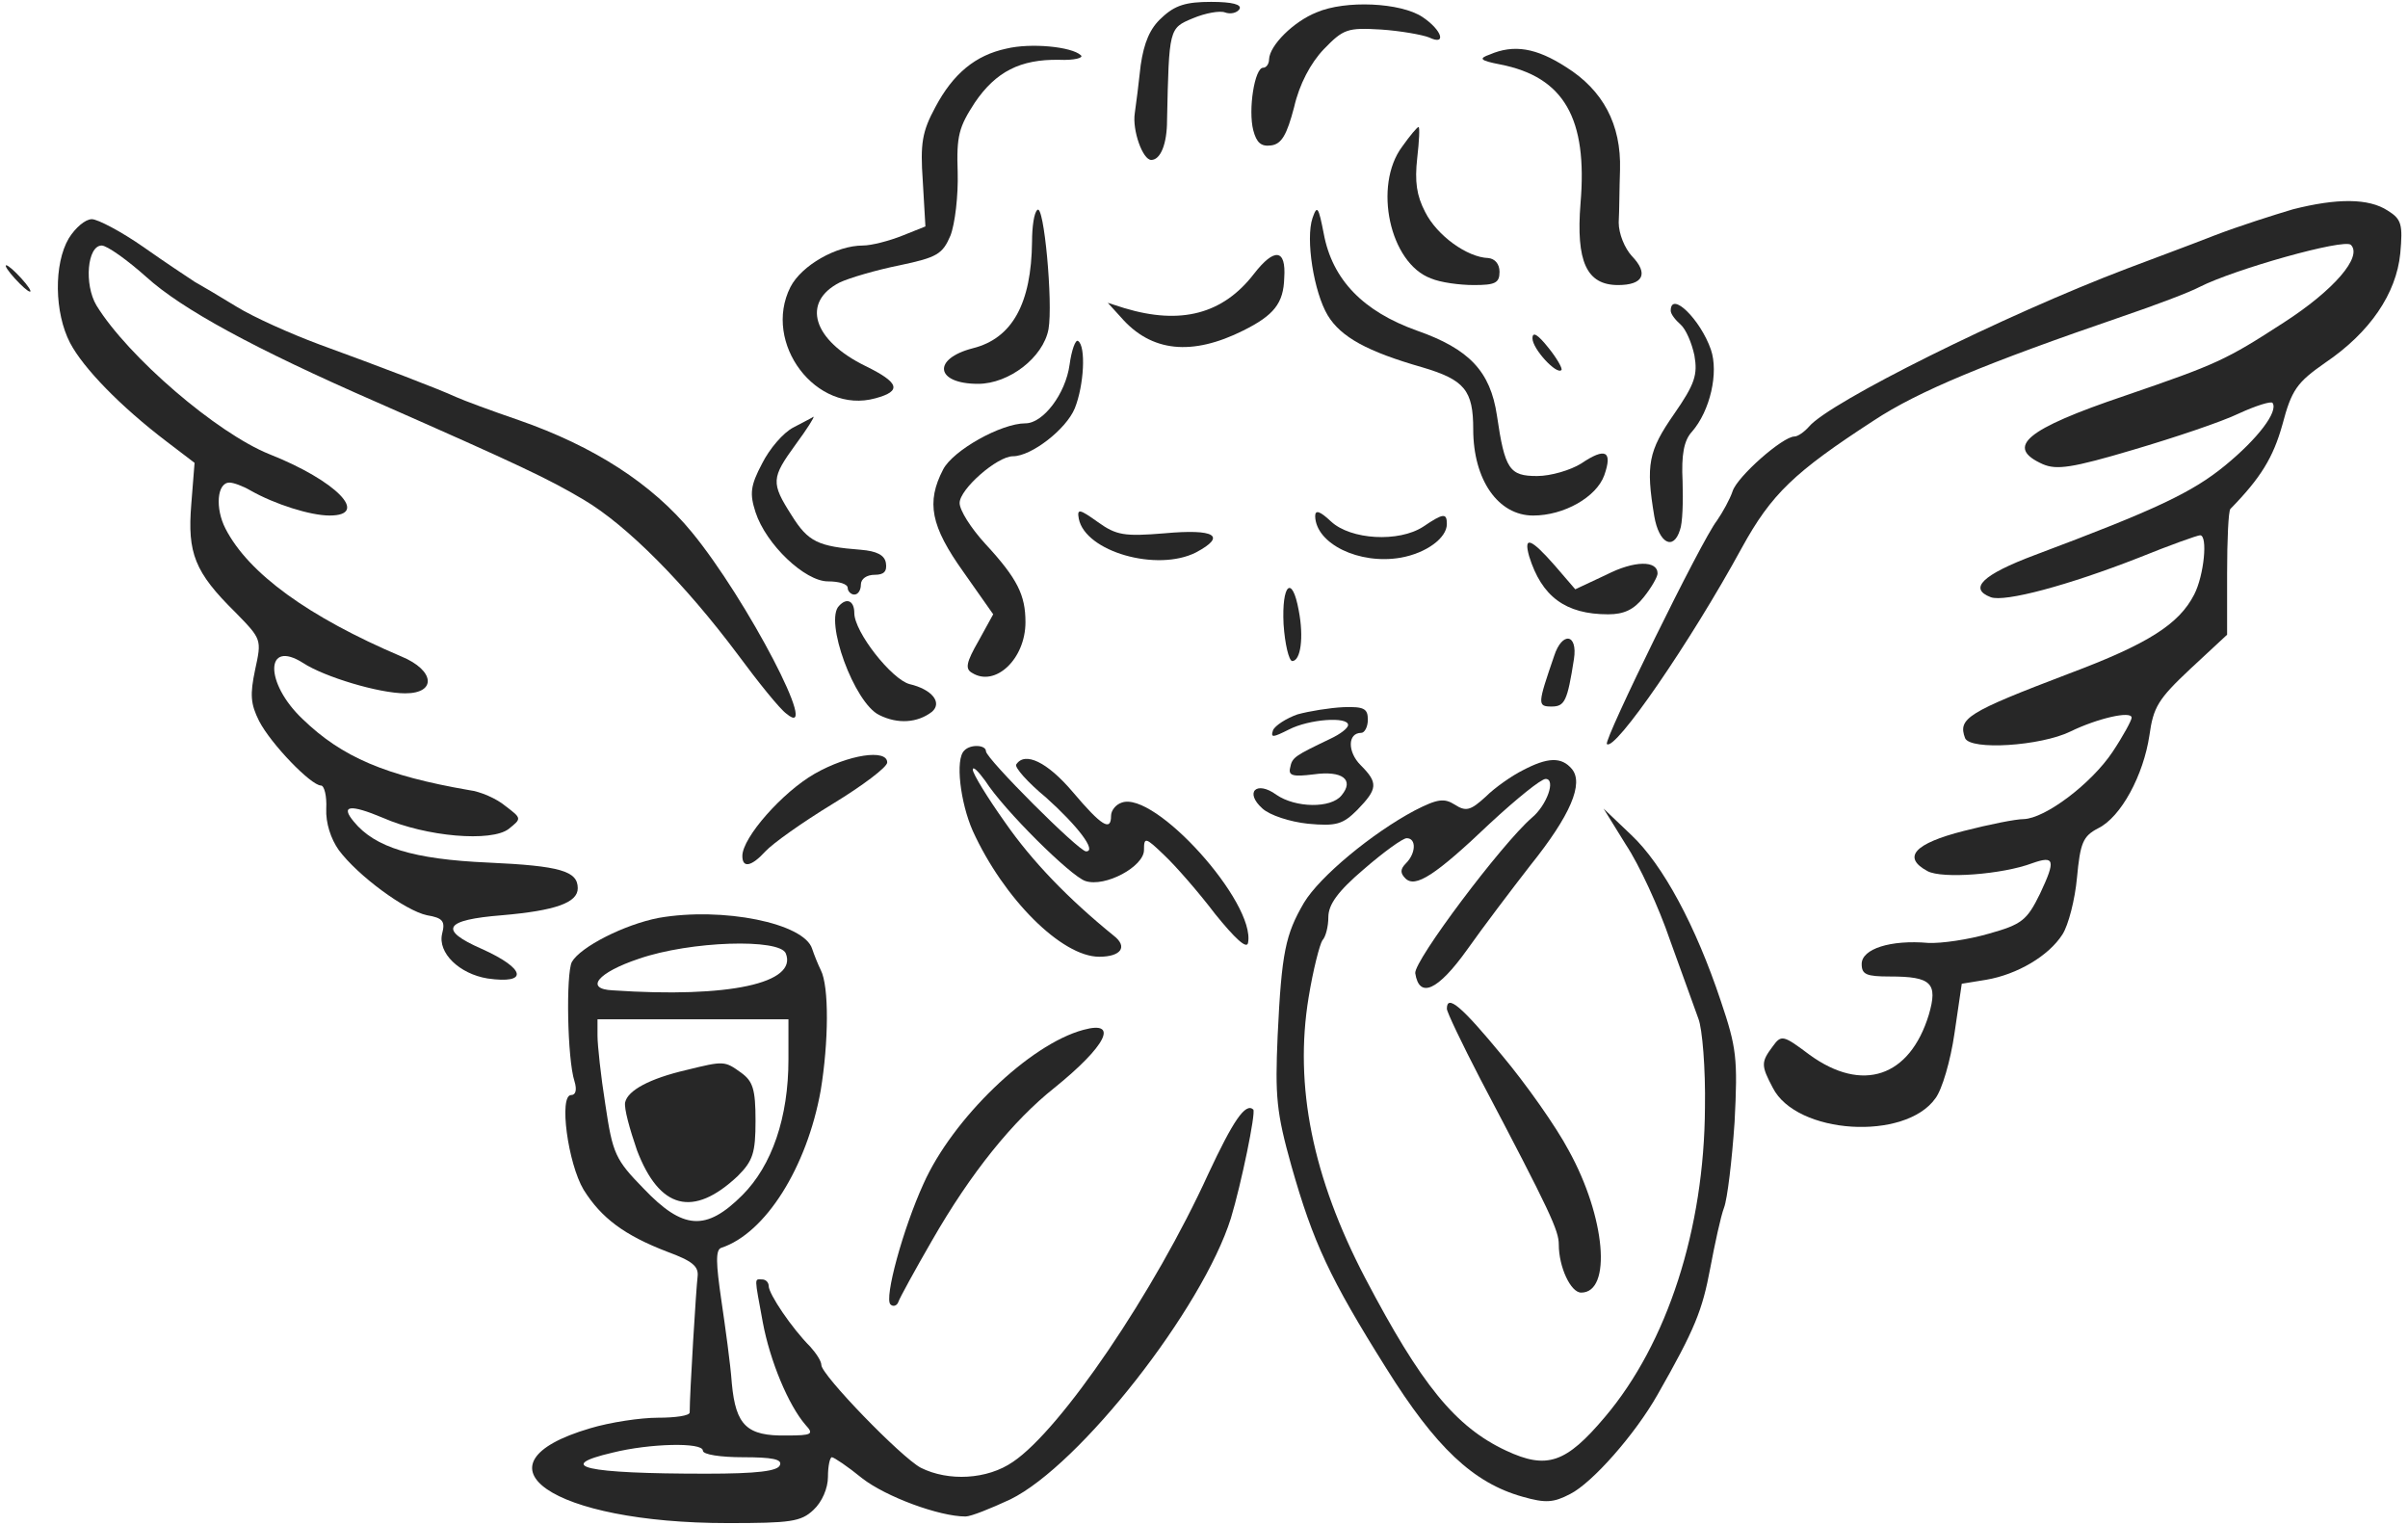
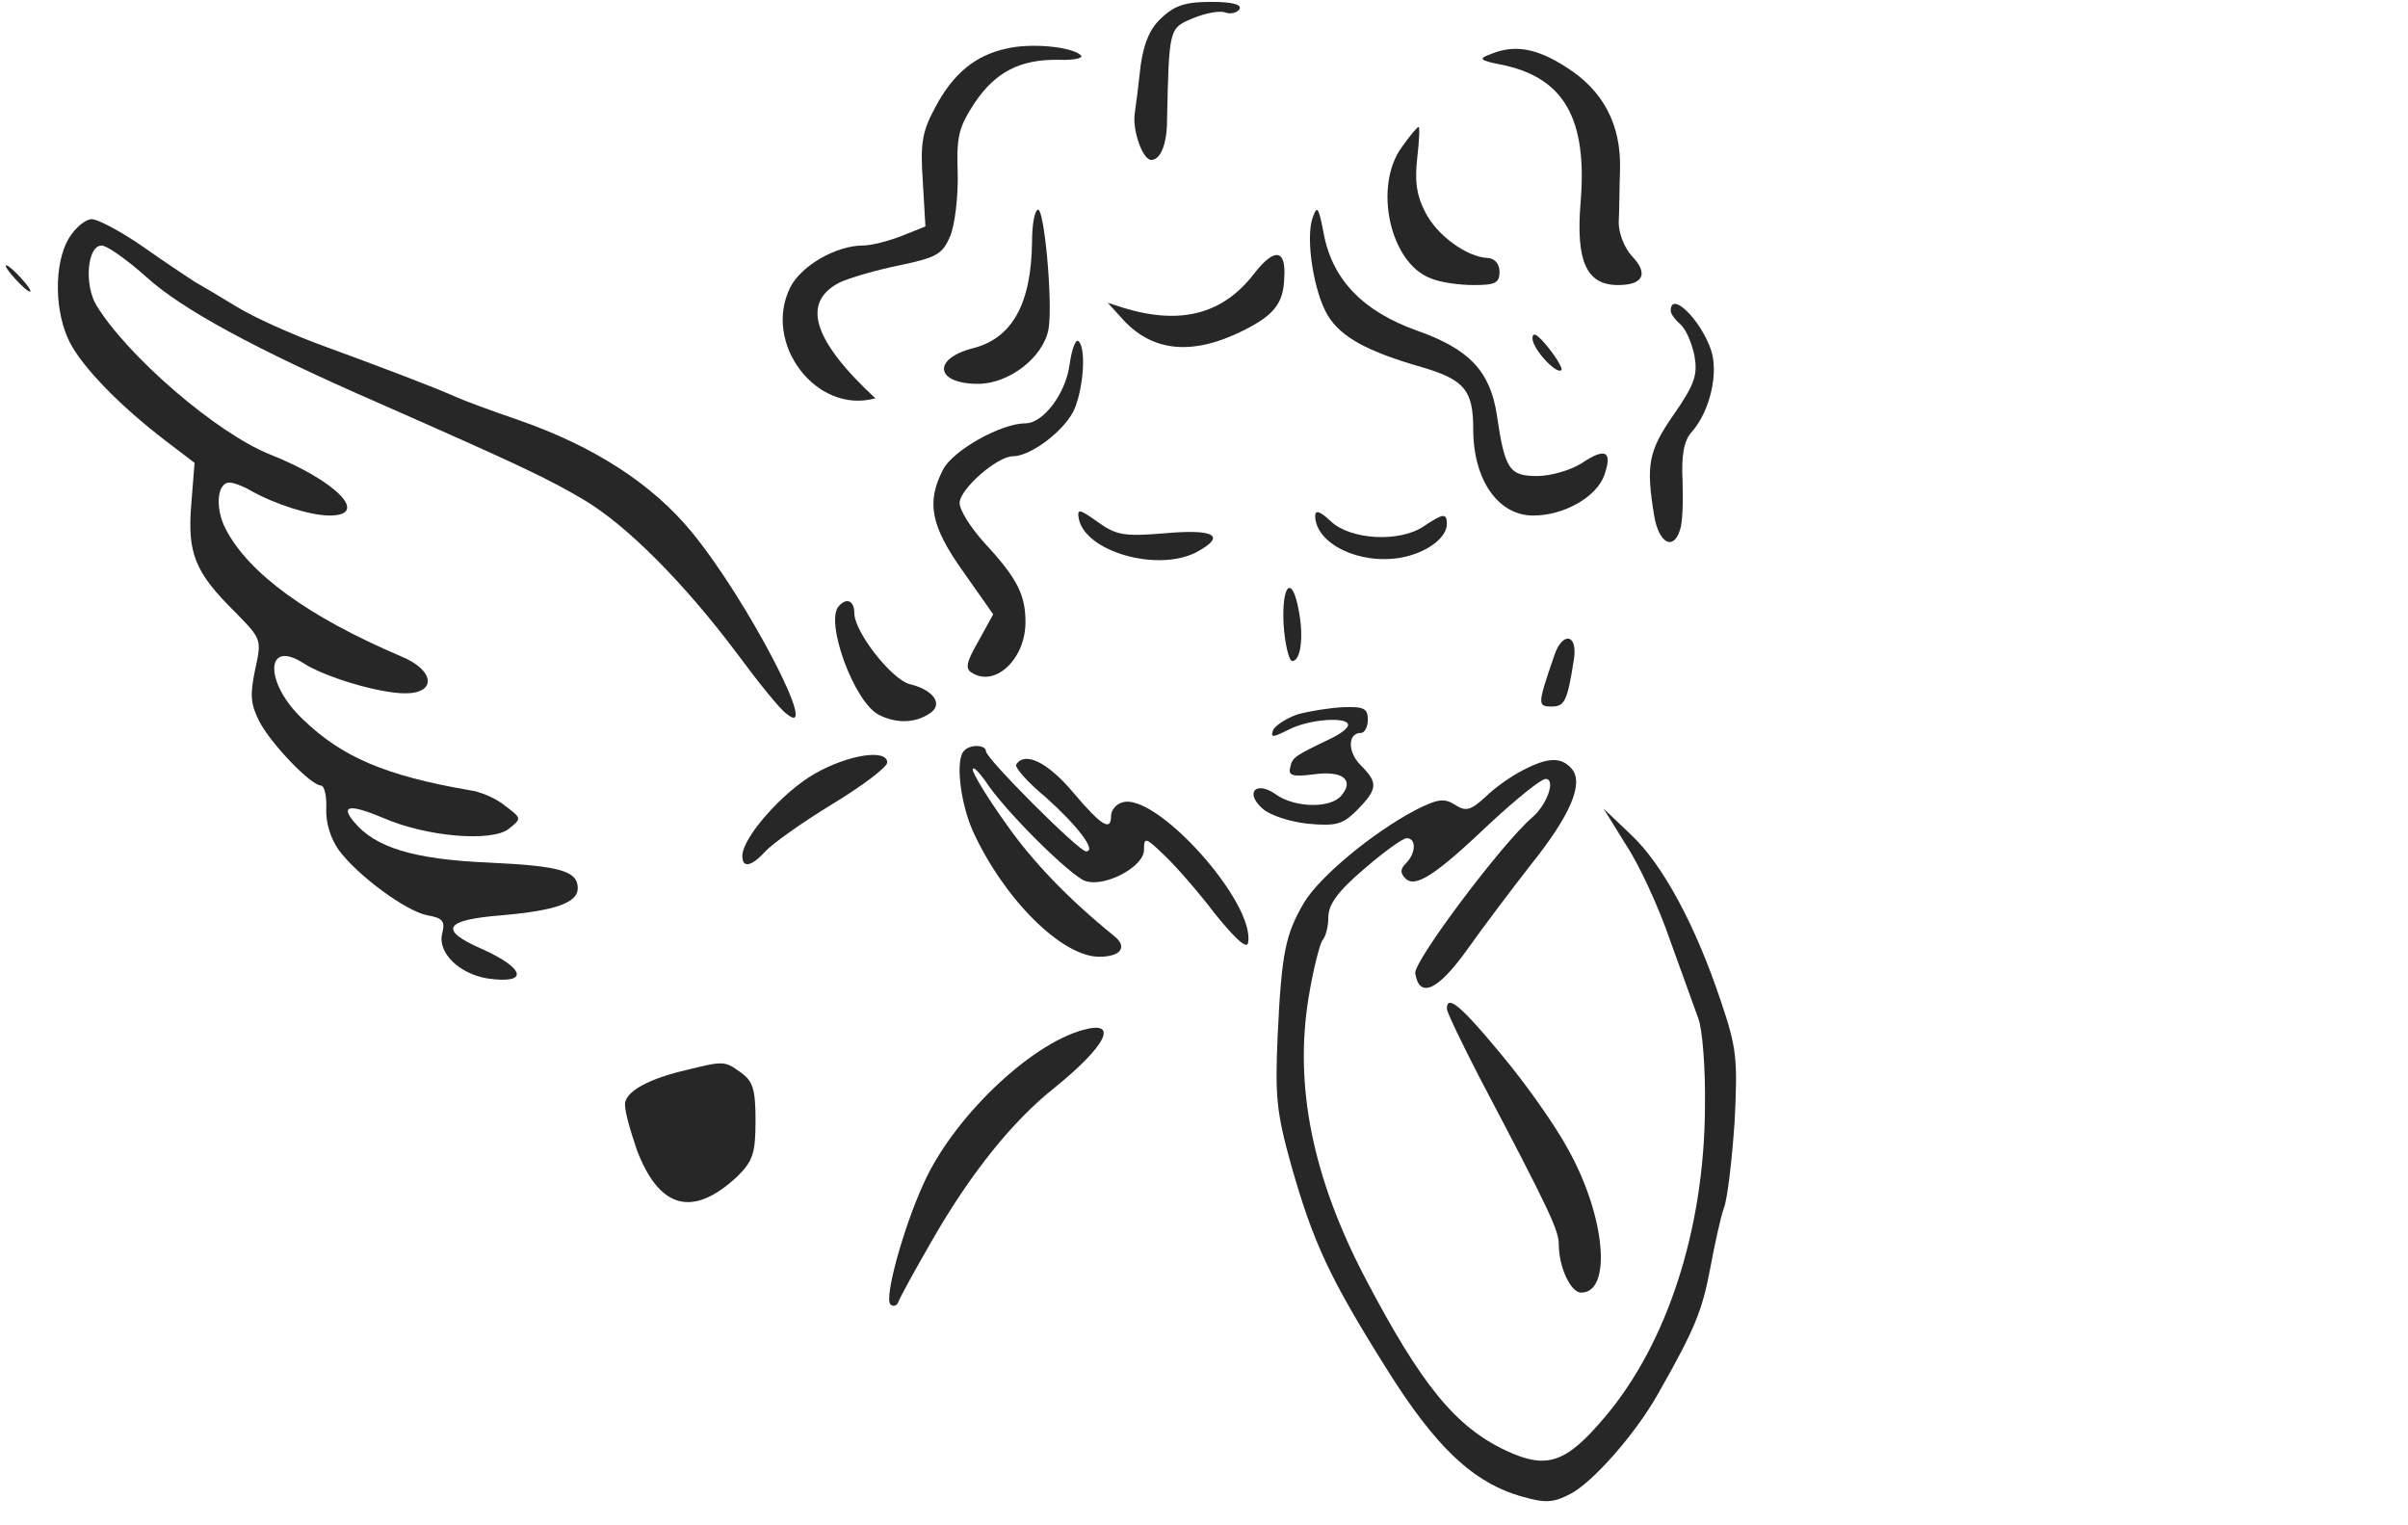
<svg xmlns="http://www.w3.org/2000/svg" width="210" height="133" viewBox="0 0 210 133" fill="none">
  <path d="M101.318 1.543C100.284 2.461 99.767 3.724 99.48 5.677C99.308 7.227 99.079 9.122 98.964 9.868C98.734 11.361 99.653 13.945 100.399 13.945C101.203 13.945 101.777 12.567 101.777 10.5C101.949 2.461 101.949 2.461 104.017 1.6C105.108 1.141 106.371 0.911 106.83 1.083C107.29 1.255 107.864 1.141 108.093 0.796C108.323 0.394 107.462 0.164 105.624 0.164C103.442 0.164 102.466 0.452 101.318 1.543Z" fill="#272727" />
-   <path d="M114.809 1.082C112.8 1.886 110.733 3.953 110.675 5.159C110.675 5.561 110.445 5.906 110.158 5.906C109.412 5.906 108.838 9.58 109.297 11.361C109.584 12.451 109.986 12.796 110.847 12.681C111.766 12.566 112.225 11.762 112.857 9.351C113.316 7.341 114.293 5.504 115.441 4.298C117.164 2.518 117.508 2.403 120.437 2.575C122.159 2.69 124.054 3.035 124.628 3.264C126.179 4.011 125.777 2.633 124.054 1.484C122.159 0.221 117.336 -0.009 114.809 1.082Z" fill="#272727" />
-   <path d="M87.768 4.239C85.069 4.814 83.117 6.421 81.567 9.35C80.418 11.474 80.246 12.508 80.475 15.781L80.705 19.743L78.695 20.547C77.547 21.006 75.997 21.408 75.25 21.408C72.953 21.408 69.91 23.131 68.934 25.026C66.465 29.906 71.173 36.165 76.341 34.73C78.695 34.098 78.408 33.352 75.48 31.916C70.886 29.677 69.853 26.346 73.24 24.624C74.102 24.222 76.456 23.533 78.466 23.131C81.739 22.442 82.198 22.154 82.887 20.547C83.289 19.513 83.576 17.044 83.519 15.034C83.404 11.819 83.634 11.072 85.012 8.948C86.849 6.249 88.974 5.158 92.362 5.215C93.682 5.273 94.543 5.043 94.256 4.814C93.453 4.067 89.892 3.723 87.768 4.239Z" fill="#272727" />
+   <path d="M87.768 4.239C85.069 4.814 83.117 6.421 81.567 9.35C80.418 11.474 80.246 12.508 80.475 15.781L80.705 19.743L78.695 20.547C77.547 21.006 75.997 21.408 75.25 21.408C72.953 21.408 69.91 23.131 68.934 25.026C66.465 29.906 71.173 36.165 76.341 34.73C70.886 29.677 69.853 26.346 73.24 24.624C74.102 24.222 76.456 23.533 78.466 23.131C81.739 22.442 82.198 22.154 82.887 20.547C83.289 19.513 83.576 17.044 83.519 15.034C83.404 11.819 83.634 11.072 85.012 8.948C86.849 6.249 88.974 5.158 92.362 5.215C93.682 5.273 94.543 5.043 94.256 4.814C93.453 4.067 89.892 3.723 87.768 4.239Z" fill="#272727" />
  <path d="M129.912 4.757C128.936 5.102 129.051 5.274 130.831 5.619C136.4 6.71 138.467 10.327 137.836 17.734C137.434 22.787 138.353 24.855 141.109 24.855C143.291 24.855 143.808 23.878 142.315 22.328C141.683 21.639 141.166 20.376 141.166 19.4C141.224 18.423 141.224 16.356 141.281 14.806C141.396 10.844 139.788 7.858 136.573 5.848C133.989 4.183 132.036 3.839 129.912 4.757Z" fill="#272727" />
  <path d="M122.275 12.796C119.749 16.184 121.184 22.96 124.802 24.28C125.606 24.625 127.271 24.855 128.534 24.855C130.372 24.855 130.773 24.682 130.773 23.706C130.773 23.017 130.372 22.558 129.797 22.5C127.96 22.443 125.319 20.548 124.285 18.481C123.538 17.045 123.366 15.839 123.596 13.772C123.768 12.279 123.826 11.074 123.711 11.074C123.596 11.074 122.964 11.82 122.275 12.796Z" fill="#272727" />
-   <path d="M199.966 18.25C198.416 18.71 195.315 19.686 193.076 20.547C190.894 21.409 187.448 22.672 185.496 23.418C174.759 27.495 159.542 35.075 157.762 37.199C157.36 37.658 156.786 38.06 156.499 38.06C155.465 38.06 151.503 41.563 151.101 42.826C150.872 43.515 150.24 44.664 149.723 45.41C148.403 47.075 139.847 64.531 140.134 64.876C140.823 65.565 147.426 55.976 151.905 47.764C154.489 43.056 156.499 41.161 163.389 36.682C167.294 34.098 173.323 31.629 185.037 27.61C187.908 26.634 190.951 25.485 191.812 25.026C194.856 23.476 204.445 20.777 205.019 21.351C206.053 22.385 203.526 25.313 199.162 28.127C194.109 31.4 193.363 31.744 185.324 34.5C176.653 37.429 174.816 38.979 178.146 40.472C179.352 40.989 180.673 40.817 186.07 39.209C189.573 38.175 193.707 36.797 195.258 36.051C196.751 35.362 198.071 34.96 198.186 35.132C198.703 35.879 196.923 38.233 194.052 40.587C191.181 42.941 188.023 44.434 177.457 48.396C172.864 50.119 171.658 51.325 173.61 52.071C174.816 52.53 180.386 51.037 186.53 48.626C189.228 47.535 191.64 46.673 191.87 46.673C192.559 46.673 192.214 50.176 191.353 51.841C190.032 54.425 187.334 56.148 180.443 58.732C171.543 62.12 170.739 62.636 171.371 64.359C171.83 65.45 177.974 65.048 180.558 63.785C182.912 62.636 185.898 61.947 185.898 62.579C185.898 62.809 185.152 64.187 184.233 65.565C182.395 68.321 178.376 71.364 176.481 71.422C175.792 71.422 173.495 71.881 171.256 72.455C166.949 73.546 165.858 74.752 168.098 75.958C169.361 76.647 174.644 76.245 177.228 75.269C179.18 74.58 179.295 74.982 177.917 77.91C176.768 80.264 176.309 80.609 173.438 81.413C171.658 81.93 169.304 82.274 168.155 82.217C164.882 81.93 162.356 82.734 162.356 84.054C162.356 84.973 162.758 85.145 164.825 85.145C168.442 85.145 169.016 85.719 168.213 88.475C166.547 93.93 162.413 95.309 157.819 91.978C155.523 90.256 155.35 90.198 154.604 91.232C153.57 92.61 153.57 92.897 154.604 94.849C156.671 98.926 166.145 99.5 168.787 95.768C169.361 95.022 170.107 92.495 170.452 90.083L171.084 85.777L173.208 85.432C175.907 84.973 178.663 83.365 179.869 81.47C180.386 80.666 180.96 78.427 181.132 76.532C181.419 73.489 181.649 72.915 182.97 72.226C184.979 71.249 186.932 67.575 187.448 64.129C187.793 61.66 188.195 60.971 191.008 58.33L194.224 55.344V50.004C194.224 47.075 194.339 44.549 194.511 44.377C197.152 41.678 198.243 39.898 199.047 37.027C199.851 33.984 200.311 33.352 202.78 31.629C206.684 28.988 208.981 25.6 209.326 22.098C209.555 19.571 209.44 19.112 208.235 18.365C206.569 17.274 203.813 17.274 199.966 18.25Z" fill="#272727" />
  <path d="M90.463 18.309C90.176 18.538 90.004 19.802 90.004 21.065C89.947 26.462 88.282 29.506 84.836 30.367C81.276 31.286 81.563 33.468 85.296 33.468C87.995 33.468 90.98 31.171 91.44 28.702C91.842 26.405 91.038 17.677 90.463 18.309Z" fill="#272727" />
  <path d="M114.468 18.998C113.836 20.836 114.583 25.487 115.789 27.496C116.937 29.391 119.234 30.654 124.057 32.033C127.732 33.123 128.479 34.042 128.479 37.43C128.479 41.851 130.661 44.952 133.704 44.952C136.403 44.952 139.216 43.344 139.905 41.45C140.652 39.325 140.02 38.98 137.895 40.416C136.977 40.99 135.254 41.507 134.048 41.507C131.637 41.507 131.235 40.933 130.546 36.224C129.971 32.377 128.134 30.425 123.54 28.817C118.889 27.152 116.191 24.396 115.444 20.376C114.985 18.022 114.87 17.85 114.468 18.998Z" fill="#272727" />
  <path d="M6.001 20.777C4.68 23.017 4.737 27.266 6.115 29.907C7.264 32.089 10.479 35.419 14.556 38.52L16.968 40.358L16.681 43.975C16.336 48.224 16.968 49.889 20.528 53.392C22.825 55.746 22.825 55.746 22.25 58.388C21.791 60.569 21.849 61.373 22.595 62.866C23.629 64.876 27.131 68.493 27.993 68.493C28.28 68.493 28.509 69.412 28.452 70.503C28.395 71.766 28.854 73.145 29.543 74.121C31.208 76.36 35.342 79.403 37.237 79.805C38.615 80.035 38.845 80.322 38.558 81.413C38.156 83.078 40.051 84.916 42.52 85.318C46.137 85.835 45.85 84.456 42.003 82.734C38.213 81.069 38.73 80.207 43.783 79.805C48.434 79.403 50.386 78.714 50.386 77.451C50.386 75.958 48.894 75.499 42.577 75.212C36.031 74.925 32.701 73.891 30.864 71.652C29.658 70.216 30.519 70.101 33.39 71.307C37.18 72.972 42.864 73.432 44.357 72.283C45.506 71.365 45.506 71.365 44.07 70.274C43.324 69.642 41.888 69.01 40.912 68.895C33.62 67.632 29.83 66.025 26.385 62.694C23.054 59.536 23.112 55.689 26.442 57.813C28.28 59.019 33.046 60.455 35.342 60.455C38.099 60.455 37.926 58.445 34.998 57.239C26.902 53.794 21.676 50.004 19.667 46.1C18.748 44.32 18.92 42.08 20.011 42.08C20.356 42.08 21.16 42.367 21.849 42.769C23.973 43.975 27.074 44.951 28.739 44.951C32.299 44.951 29.313 41.908 23.514 39.611C18.92 37.774 11.168 31.113 8.412 26.634C7.321 24.797 7.608 21.409 8.872 21.409C9.331 21.409 11.111 22.672 12.776 24.165C15.819 26.921 22.078 30.366 32.873 35.075C45.391 40.587 47.803 41.736 50.903 43.573C54.693 45.812 59.746 50.923 64.34 57.067C66.12 59.478 68.015 61.833 68.589 62.235C71.689 64.819 65.144 52.244 60.32 46.387C56.875 42.195 51.822 38.922 45.219 36.625C42.864 35.821 40.395 34.903 39.764 34.615C38.271 33.926 33.333 32.032 27.82 30.022C25.351 29.103 22.136 27.668 20.643 26.749C19.15 25.83 17.485 24.854 16.968 24.567C16.451 24.222 14.441 22.902 12.489 21.524C10.594 20.203 8.527 19.112 8.01 19.112C7.436 19.112 6.575 19.858 6.001 20.777Z" fill="#272727" />
  <path d="M109.357 23.877C106.658 27.38 102.983 28.356 98.045 26.863L96.609 26.404L97.758 27.667C100.399 30.71 103.959 31.055 108.438 28.815C111.079 27.495 111.941 26.461 111.998 24.222C112.17 21.695 111.137 21.58 109.357 23.877Z" fill="#272727" />
  <path d="M1.291 24.279C1.865 24.911 2.439 25.428 2.612 25.428C2.784 25.428 2.439 24.911 1.865 24.279C1.291 23.648 0.717 23.131 0.544 23.131C0.372 23.131 0.717 23.648 1.291 24.279Z" fill="#272727" />
  <path d="M145.703 27.094C145.703 27.381 146.105 27.898 146.565 28.299C147.024 28.701 147.541 29.907 147.77 30.998C148.058 32.663 147.828 33.467 145.99 36.109C143.751 39.324 143.521 40.53 144.268 45.009C144.67 47.363 145.933 48.052 146.507 46.215C146.737 45.64 146.794 43.745 146.737 41.965C146.622 39.669 146.852 38.405 147.541 37.659C149.149 35.822 149.895 32.491 149.206 30.481C148.287 27.84 145.703 25.314 145.703 27.094Z" fill="#272727" />
  <path d="M133.646 29.505C133.646 30.424 135.771 32.721 136.173 32.261C136.288 32.146 135.771 31.228 135.025 30.309C134.106 29.16 133.646 28.873 133.646 29.505Z" fill="#272727" />
  <path d="M93.277 31.801C92.932 34.328 90.98 36.912 89.43 36.912C87.305 36.912 83.114 39.266 82.252 40.931C80.759 43.802 81.161 45.869 84.032 49.889L86.616 53.563L85.353 55.86C84.262 57.755 84.147 58.329 84.779 58.674C86.788 59.937 89.43 57.468 89.43 54.252C89.43 51.898 88.741 50.463 85.927 47.419C84.664 46.041 83.688 44.491 83.688 43.859C83.688 42.654 86.961 39.783 88.339 39.783C89.947 39.783 92.99 37.428 93.736 35.591C94.54 33.581 94.713 30.193 94.023 29.734C93.794 29.562 93.449 30.538 93.277 31.801Z" fill="#272727" />
-   <path d="M69.219 37.257C68.301 37.716 67.095 39.152 66.463 40.415C65.43 42.367 65.372 43.056 65.889 44.664C66.808 47.478 70.196 50.693 72.205 50.693C73.181 50.693 73.928 50.923 73.928 51.268C73.928 51.555 74.215 51.842 74.502 51.842C74.847 51.842 75.076 51.44 75.076 50.98C75.076 50.464 75.593 50.119 76.282 50.119C77.086 50.119 77.373 49.832 77.258 49.086C77.144 48.397 76.454 48.052 75.076 47.937C71.344 47.65 70.483 47.248 69.047 44.951C67.21 42.08 67.267 41.678 69.392 38.75C70.368 37.429 71.057 36.338 70.942 36.338C70.885 36.396 70.081 36.798 69.219 37.257Z" fill="#272727" />
  <path d="M94.083 45.239C94.658 48.11 100.916 49.89 104.304 48.167C107.003 46.731 105.969 46.1 101.548 46.502C98.045 46.789 97.356 46.674 95.749 45.526C94.141 44.377 93.911 44.32 94.083 45.239Z" fill="#272727" />
  <path d="M114.695 45.008C114.753 47.42 118.542 49.257 122.16 48.626C124.399 48.224 126.179 46.903 126.179 45.697C126.179 44.721 125.892 44.721 124.112 45.927C121.988 47.305 117.796 47.075 116.073 45.467C115.097 44.549 114.695 44.434 114.695 45.008Z" fill="#272727" />
-   <path d="M133.358 48.511C134.449 52.014 136.516 53.565 140.248 53.565C141.626 53.565 142.488 53.163 143.349 52.072C144.038 51.21 144.555 50.291 144.555 50.004C144.555 48.856 142.545 48.856 140.076 50.119L137.377 51.383L135.597 49.315C133.53 46.961 132.841 46.674 133.358 48.511Z" fill="#272727" />
  <path d="M111.939 54.426C112.054 56.149 112.398 57.584 112.686 57.642C113.432 57.642 113.719 55.575 113.26 53.22C112.686 50.062 111.767 50.923 111.939 54.426Z" fill="#272727" />
  <path d="M73.182 52.818C71.862 54.081 74.503 61.316 76.685 62.349C78.293 63.153 80.015 63.038 81.279 62.062C82.197 61.258 81.279 60.11 79.326 59.651C77.776 59.249 74.503 55.114 74.503 53.449C74.503 52.416 73.871 52.071 73.182 52.818Z" fill="#272727" />
  <path d="M135.54 57.183C134.104 61.375 134.047 61.605 135.31 61.605C136.459 61.605 136.688 61.145 137.263 57.47C137.607 55.231 136.229 55.059 135.54 57.183Z" fill="#272727" />
  <path d="M113.145 62.293C112.169 62.638 111.193 63.269 111.02 63.671C110.791 64.36 111.02 64.303 112.399 63.614C114.179 62.695 117.566 62.465 117.566 63.212C117.566 63.499 116.877 64.016 116.016 64.418C112.915 65.91 112.686 66.025 112.513 66.944C112.341 67.633 112.743 67.748 114.58 67.518C117.05 67.174 118.141 67.978 116.992 69.356C116.073 70.504 112.973 70.447 111.308 69.298C109.585 68.035 108.494 69.069 110.102 70.504C110.733 71.078 112.456 71.653 114.064 71.825C116.533 72.054 117.107 71.882 118.37 70.619C120.15 68.781 120.208 68.265 118.657 66.714C117.509 65.566 117.509 63.901 118.715 63.901C119.002 63.901 119.289 63.384 119.289 62.752C119.289 61.776 118.944 61.604 117.164 61.661C115.959 61.719 114.179 62.006 113.145 62.293Z" fill="#272727" />
  <path d="M84.091 65.45C83.287 66.197 83.746 69.987 84.837 72.456C87.536 78.37 92.589 83.423 95.862 83.423C97.757 83.423 98.388 82.561 97.125 81.585C93.163 78.37 90.005 75.097 87.651 71.709C86.1 69.527 84.837 67.46 84.837 67.115C84.837 66.771 85.296 67.23 85.928 68.092C87.536 70.618 93.393 76.418 94.656 76.82C96.379 77.394 99.766 75.556 99.766 74.121C99.766 72.972 99.881 72.972 101.546 74.58C102.522 75.499 104.532 77.796 105.968 79.691C107.69 81.815 108.724 82.791 108.839 82.217C109.528 78.714 100.685 68.895 97.814 69.987C97.297 70.159 96.895 70.675 96.895 71.135C96.895 72.513 96.091 72.054 93.565 69.068C91.326 66.426 89.373 65.508 88.627 66.656C88.454 66.886 89.603 68.206 91.211 69.527C93.967 71.996 95.689 74.236 94.713 74.236C94.082 74.236 85.985 66.139 85.985 65.508C85.985 64.933 84.607 64.876 84.091 65.45Z" fill="#272727" />
  <path d="M71.056 67.46C68.243 69.067 64.74 73.03 64.74 74.637C64.74 75.728 65.544 75.556 66.75 74.235C67.382 73.546 69.966 71.709 72.607 70.101C75.248 68.493 77.373 66.886 77.373 66.484C77.373 65.278 73.985 65.795 71.056 67.46Z" fill="#272727" />
  <path d="M132.783 67.173C131.864 67.632 130.371 68.665 129.567 69.469C128.247 70.675 127.845 70.79 126.868 70.158C125.95 69.584 125.376 69.642 123.366 70.675C119.691 72.627 115.097 76.417 113.719 78.714C112.111 81.47 111.767 83.021 111.422 90.313C111.193 95.596 111.308 96.974 112.628 101.682C114.523 108.343 115.959 111.444 120.897 119.31C125.203 126.201 128.476 129.301 132.783 130.507C134.792 131.081 135.481 131.024 136.917 130.278C138.869 129.301 142.602 125.052 144.554 121.607C147.827 115.865 148.459 114.257 149.148 110.582C149.549 108.458 150.066 106.046 150.353 105.3C150.64 104.553 151.042 101.223 151.272 97.835C151.559 92.265 151.444 91.347 150.066 87.27C147.884 80.724 145.013 75.384 142.257 72.8L139.845 70.503L141.798 73.661C142.946 75.384 144.669 79.116 145.645 81.987C146.678 84.801 147.769 87.901 148.114 88.82C148.459 89.681 148.746 93.184 148.688 96.572C148.631 107.137 145.415 117.128 139.96 123.559C136.572 127.579 134.907 128.153 131.347 126.488C126.926 124.421 123.94 120.746 119.059 111.444C114.466 102.658 112.858 94.677 114.121 86.983C114.523 84.513 115.097 82.332 115.327 81.987C115.614 81.7 115.844 80.781 115.844 79.977C115.844 78.886 116.648 77.738 118.944 75.786C120.667 74.293 122.332 73.087 122.677 73.087C123.538 73.087 123.481 74.408 122.619 75.269C122.103 75.786 122.103 76.13 122.562 76.59C123.423 77.451 125.146 76.36 129.969 71.766C132.266 69.642 134.391 67.919 134.792 67.919C135.711 67.919 134.907 70.216 133.587 71.307C130.945 73.604 123.308 83.767 123.423 84.858C123.768 87.097 125.376 86.408 127.959 82.791C129.338 80.839 131.864 77.508 133.472 75.441C136.974 71.077 138.123 68.321 137.089 67.058C136.171 65.967 134.965 66.024 132.783 67.173Z" fill="#272727" />
-   <path d="M57.448 80.035C54.462 80.61 50.615 82.562 49.869 83.882C49.352 84.916 49.467 92.323 50.099 94.276C50.328 95.022 50.213 95.481 49.812 95.481C48.721 95.481 49.524 101.453 50.903 103.75C52.453 106.219 54.462 107.712 58.195 109.147C60.377 109.951 60.951 110.411 60.836 111.329C60.721 112.191 60.147 121.435 60.147 123.158C60.147 123.445 58.884 123.617 57.391 123.617C55.841 123.617 53.199 124.019 51.477 124.536C40.739 127.694 48.146 132.805 63.477 132.805C68.933 132.805 69.851 132.69 70.942 131.656C71.689 130.967 72.205 129.761 72.205 128.785C72.205 127.809 72.378 127.063 72.55 127.063C72.722 127.063 73.928 127.867 75.191 128.9C77.258 130.508 81.909 132.23 84.206 132.23C84.666 132.23 86.388 131.541 88.111 130.738C94.197 127.752 104.878 114.086 107.347 106.219C108.265 103.176 109.529 97.032 109.299 96.745C108.61 96.113 107.519 97.778 105.394 102.314C100.686 112.65 92.532 124.651 88.341 127.465C86.101 129.015 82.713 129.187 80.302 127.981C78.579 127.063 71.631 119.885 71.631 119.024C71.631 118.679 71.172 117.99 70.655 117.416C69.047 115.808 67.038 112.822 67.038 112.133C67.038 111.846 66.808 111.559 66.463 111.559C65.774 111.559 65.774 111.215 66.521 115.291C67.152 118.679 68.76 122.526 70.253 124.249C71 125.053 70.827 125.168 68.588 125.168C65.143 125.225 64.167 124.306 63.822 120.632C63.707 118.966 63.248 115.693 62.903 113.339C62.444 110.181 62.386 108.975 62.903 108.803C66.751 107.54 70.368 101.798 71.574 95.079C72.263 90.888 72.32 86.007 71.574 84.572C71.344 84.112 71 83.251 70.827 82.734C70.138 80.495 63.018 79.059 57.448 80.035ZM68.531 83.136C69.564 85.72 63.592 87.041 53.429 86.352C50.96 86.237 52.108 84.801 55.726 83.595C60.205 82.045 68.014 81.815 68.531 83.136ZM68.76 92.381C68.76 97.434 67.325 101.625 64.741 104.209C61.583 107.367 59.573 107.253 56.128 103.635C53.659 101.109 53.429 100.592 52.797 96.343C52.395 93.816 52.108 91.118 52.108 90.314V88.878H60.434H68.76V92.381ZM61.296 126.488C61.296 126.833 62.846 127.063 64.798 127.063C67.325 127.063 68.243 127.235 68.014 127.752C67.841 128.268 66.061 128.498 61.583 128.498C51.017 128.498 48.261 127.867 53.429 126.661C56.645 125.857 61.296 125.742 61.296 126.488Z" fill="#272727" />
  <path d="M59.86 93.299C56.645 94.046 54.75 95.079 54.52 96.113C54.405 96.63 54.922 98.467 55.553 100.304C57.506 105.415 60.434 106.219 64.339 102.544C65.659 101.223 65.889 100.534 65.889 97.721C65.889 94.964 65.659 94.275 64.626 93.529C63.191 92.495 63.133 92.495 59.86 93.299Z" fill="#272727" />
  <path d="M126.18 87.96C126.18 88.247 127.5 91.003 129.108 94.104C135.252 105.76 135.941 107.31 135.941 108.516C135.941 110.469 136.975 112.708 137.893 112.708C140.592 112.708 140.018 106.105 136.802 100.305C135.711 98.238 133.07 94.506 131.003 92.037C127.5 87.788 126.18 86.639 126.18 87.96Z" fill="#272727" />
  <path d="M94.484 89.797C89.776 91.06 83.058 97.548 80.531 103.233C78.751 107.138 77.086 113.224 77.66 113.741C77.89 113.971 78.234 113.856 78.349 113.511C78.464 113.167 79.785 110.755 81.278 108.171C84.666 102.257 88.341 97.721 91.958 94.85C96.437 91.232 97.643 88.935 94.484 89.797Z" fill="#272727" />
</svg>